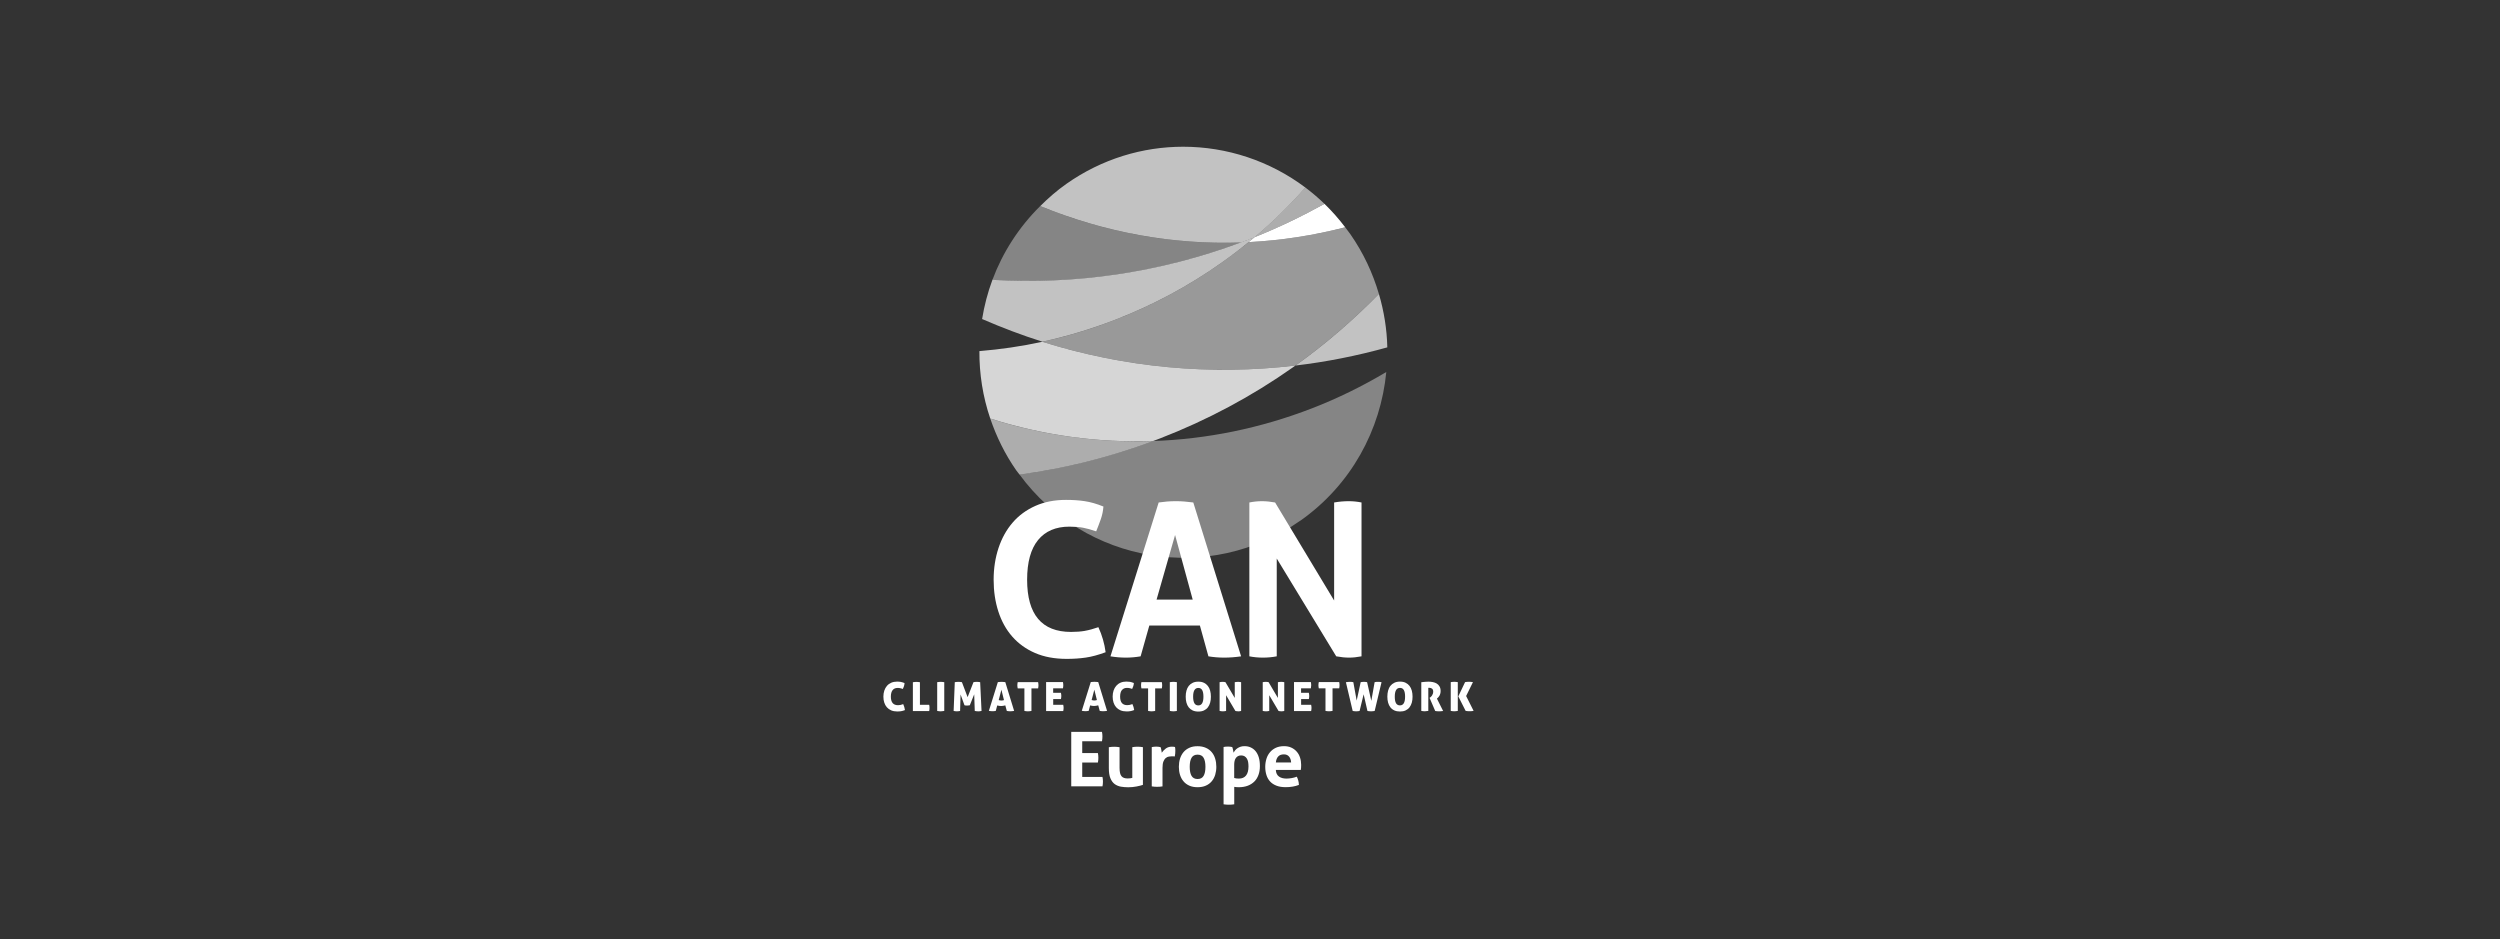
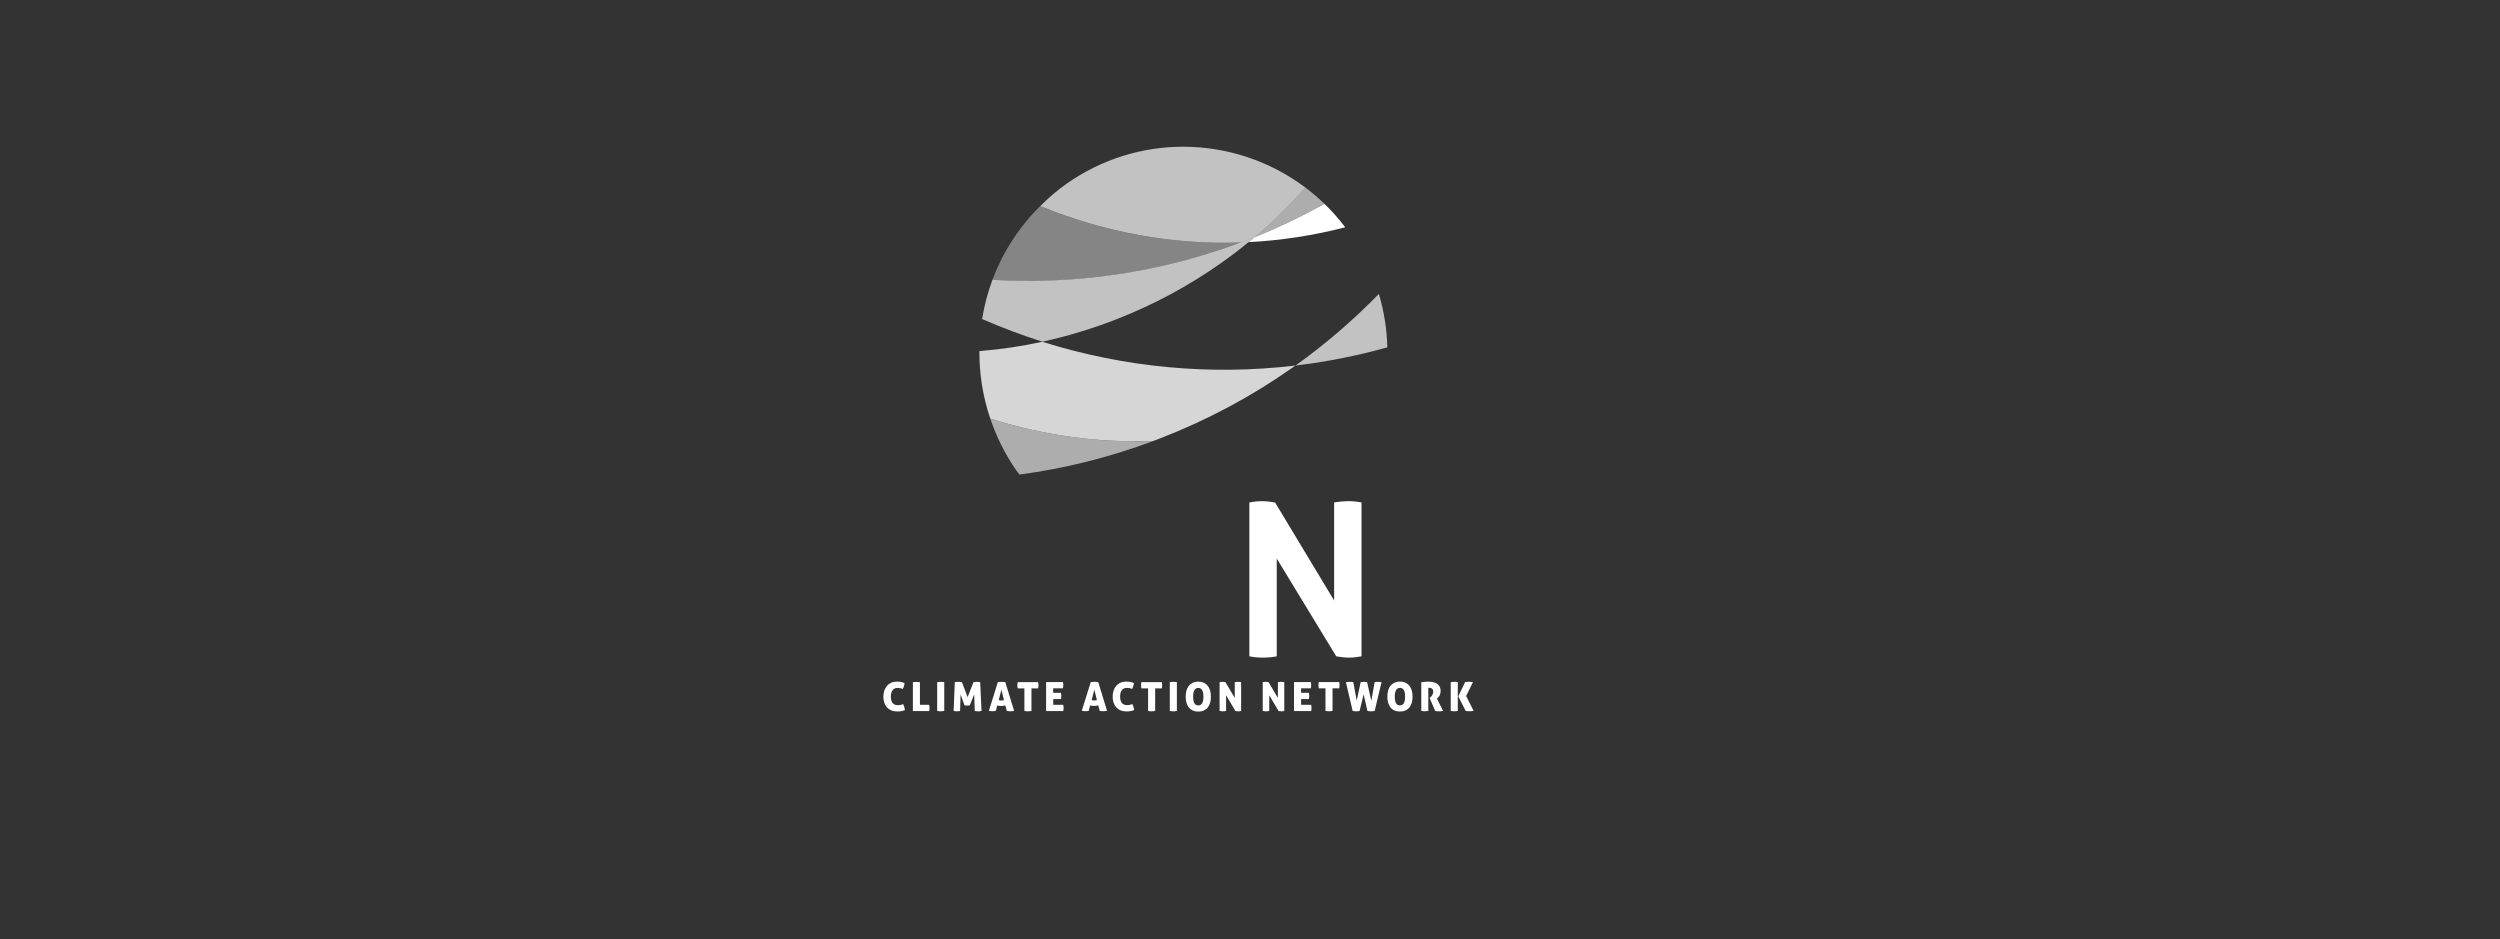
<svg xmlns="http://www.w3.org/2000/svg" width="205" height="77" viewBox="0 0 205 77" fill="none">
  <rect x="0" y="0" width="205" height="77" fill="#333333" stroke="none" />
-   <path opacity="0.4" d="M106.63 42.697C110.803 39.754 113.221 35.241 113.676 30.504C111.738 31.658 109.702 32.664 107.584 33.482C103.352 35.12 98.954 36.013 94.552 36.164C90.97 37.499 87.297 38.415 83.598 38.91C88.976 46.227 99.183 47.944 106.626 42.693" fill="white" />
  <path opacity="0.7" d="M107.038 15.376C104.116 13.182 100.59 12.032 97.018 12.032C93.706 12.032 90.359 13.023 87.438 15.081C86.66 15.629 85.954 16.246 85.301 16.897C90.596 19.068 96.18 20.078 101.757 19.885C101.949 19.814 102.137 19.742 102.325 19.67C102.509 19.598 102.693 19.526 102.877 19.454C104.379 18.187 105.761 16.821 107.038 15.38" fill="white" />
  <path d="M110.307 18.637C109.781 17.945 109.214 17.302 108.606 16.715C106.754 17.741 104.843 18.66 102.871 19.451C102.71 19.587 102.544 19.723 102.383 19.855C105.042 19.719 107.693 19.314 110.307 18.637Z" fill="white" />
  <path opacity="0.6" d="M108.606 16.715C108.106 16.231 107.581 15.784 107.036 15.376C105.759 16.817 104.373 18.183 102.875 19.45C104.847 18.66 106.758 17.74 108.61 16.715" fill="white" />
  <path opacity="0.8" d="M85.471 28.026C83.762 28.401 82.038 28.647 80.311 28.791C80.3 30.652 80.589 32.521 81.201 34.321C85.554 35.706 90.056 36.323 94.555 36.164C94.747 36.092 94.935 36.02 95.126 35.948C98.991 34.454 102.656 32.494 106.021 30.122C106.089 30.073 106.16 30.024 106.228 29.975C99.272 30.799 92.227 30.149 85.471 28.026Z" fill="white" />
  <path opacity="0.6" d="M83.603 38.914C87.306 38.419 90.975 37.503 94.558 36.167C90.062 36.323 85.556 35.71 81.203 34.325C81.703 35.797 82.397 37.223 83.325 38.558C83.411 38.683 83.509 38.793 83.599 38.914" fill="white" />
  <path opacity="0.7" d="M113.76 28.484C113.726 27.013 113.494 25.541 113.069 24.1C110.992 26.226 108.717 28.2 106.23 29.975C108.758 29.676 111.274 29.177 113.76 28.484Z" fill="white" />
  <path opacity="0.4" d="M85.296 16.897C83.534 18.645 82.209 20.714 81.375 22.957C88.116 23.355 95.038 22.39 101.752 19.886C96.175 20.078 90.591 19.072 85.296 16.897Z" fill="white" />
-   <path opacity="0.5" d="M113.068 24.099C112.569 22.401 111.806 20.751 110.74 19.219C110.601 19.019 110.454 18.83 110.308 18.637C107.694 19.314 105.043 19.719 102.384 19.855C101.644 20.46 100.881 21.039 100.093 21.595C97.419 23.483 94.501 25.041 91.421 26.233C89.465 26.99 87.478 27.587 85.469 28.026C92.225 30.148 99.27 30.799 106.226 29.974C108.712 28.2 110.988 26.226 113.064 24.099" fill="white" />
  <path d="M118.957 58.295C119.07 58.314 119.167 58.325 119.25 58.325C119.333 58.325 119.423 58.314 119.539 58.295V55.934C119.483 55.926 119.43 55.919 119.381 55.915C119.333 55.911 119.288 55.908 119.25 55.908C119.212 55.908 119.171 55.908 119.122 55.915C119.074 55.923 119.021 55.926 118.961 55.934V58.295H118.957ZM120.782 55.934C120.764 55.934 120.737 55.93 120.711 55.926C120.685 55.926 120.655 55.919 120.625 55.915C120.595 55.915 120.564 55.911 120.534 55.908C120.504 55.908 120.478 55.908 120.452 55.908C120.403 55.908 120.354 55.908 120.305 55.911C120.257 55.911 120.2 55.923 120.136 55.934L119.581 57.103L120.181 58.291C120.223 58.298 120.275 58.306 120.332 58.314C120.392 58.317 120.452 58.321 120.516 58.321C120.564 58.321 120.621 58.321 120.685 58.314C120.748 58.31 120.797 58.302 120.835 58.291L120.223 57.073L120.782 55.934ZM116.542 58.295C116.655 58.314 116.753 58.325 116.835 58.325C116.91 58.325 117.004 58.314 117.121 58.295V56.407C117.121 56.407 117.136 56.403 117.151 56.399C117.166 56.399 117.185 56.399 117.207 56.399C117.297 56.399 117.372 56.426 117.432 56.475C117.492 56.524 117.523 56.608 117.523 56.717C117.523 56.774 117.511 56.831 117.496 56.884C117.477 56.937 117.455 56.986 117.429 57.027C117.402 57.069 117.372 57.107 117.338 57.137C117.308 57.167 117.278 57.19 117.252 57.205L117.222 57.22L117.688 58.302C117.733 58.31 117.782 58.317 117.842 58.321C117.898 58.325 117.951 58.329 117.996 58.329C118.045 58.329 118.101 58.329 118.165 58.321C118.229 58.317 118.285 58.31 118.337 58.302L117.827 57.285C117.861 57.258 117.898 57.228 117.932 57.19C117.969 57.152 117.999 57.111 118.03 57.058C118.06 57.008 118.082 56.948 118.101 56.884C118.12 56.819 118.131 56.747 118.131 56.664C118.131 56.513 118.101 56.388 118.041 56.286C117.981 56.184 117.906 56.108 117.812 56.051C117.718 55.995 117.609 55.953 117.489 55.93C117.369 55.908 117.248 55.896 117.128 55.896C117.027 55.896 116.933 55.9 116.843 55.911C116.753 55.923 116.651 55.93 116.546 55.942V58.302L116.542 58.295ZM114.792 57.841C114.65 57.841 114.541 57.78 114.473 57.663C114.405 57.546 114.372 57.368 114.372 57.126C114.372 56.645 114.514 56.407 114.8 56.407C115.085 56.407 115.217 56.645 115.217 57.126C115.217 57.606 115.078 57.841 114.796 57.841M113.823 57.614C113.865 57.761 113.925 57.89 114.011 58C114.097 58.109 114.203 58.193 114.334 58.253C114.466 58.314 114.619 58.344 114.8 58.344C114.98 58.344 115.134 58.314 115.262 58.253C115.389 58.193 115.498 58.109 115.581 58C115.664 57.89 115.727 57.761 115.769 57.614C115.81 57.466 115.829 57.303 115.829 57.126C115.829 56.948 115.81 56.785 115.769 56.634C115.727 56.483 115.667 56.354 115.581 56.244C115.495 56.135 115.389 56.048 115.262 55.987C115.134 55.923 114.98 55.892 114.8 55.892C114.619 55.892 114.466 55.923 114.334 55.987C114.203 56.051 114.097 56.135 114.011 56.244C113.925 56.354 113.865 56.486 113.823 56.634C113.782 56.785 113.763 56.948 113.763 57.126C113.763 57.303 113.782 57.462 113.823 57.614ZM112.445 57.462L112.103 55.938C112.069 55.93 112.032 55.926 111.987 55.919C111.942 55.915 111.897 55.911 111.852 55.911C111.803 55.911 111.754 55.911 111.705 55.919C111.656 55.923 111.615 55.93 111.574 55.938C111.521 56.176 111.469 56.426 111.412 56.691C111.356 56.952 111.303 57.205 111.247 57.447L110.973 55.938C110.917 55.926 110.864 55.919 110.819 55.915C110.774 55.915 110.733 55.911 110.691 55.911C110.646 55.911 110.597 55.911 110.541 55.919C110.485 55.923 110.425 55.93 110.364 55.942L110.92 58.298C110.954 58.306 110.992 58.31 111.04 58.317C111.089 58.325 111.142 58.329 111.206 58.329C111.27 58.329 111.326 58.325 111.378 58.317C111.431 58.31 111.469 58.302 111.487 58.298L111.818 56.933L112.13 58.298C112.148 58.302 112.19 58.31 112.246 58.317C112.302 58.325 112.362 58.329 112.426 58.329C112.49 58.329 112.543 58.329 112.595 58.317C112.648 58.31 112.689 58.306 112.723 58.298L113.286 55.938C113.226 55.926 113.17 55.919 113.121 55.915C113.072 55.915 113.027 55.911 112.982 55.911C112.941 55.911 112.899 55.911 112.862 55.915C112.824 55.915 112.776 55.926 112.719 55.938L112.449 57.462H112.445ZM108.686 58.295C108.798 58.314 108.896 58.325 108.979 58.325C109.061 58.325 109.151 58.314 109.268 58.295V56.445H109.816C109.835 56.343 109.842 56.256 109.842 56.184C109.842 56.146 109.842 56.108 109.835 56.066C109.831 56.025 109.824 55.98 109.816 55.93H108.141C108.122 56.029 108.111 56.112 108.111 56.184C108.111 56.263 108.122 56.35 108.141 56.445H108.69V58.295H108.686ZM107.323 56.808H106.688V56.445H107.492C107.51 56.343 107.518 56.256 107.518 56.184C107.518 56.146 107.518 56.108 107.51 56.066C107.507 56.025 107.499 55.98 107.492 55.93H106.109V58.306H107.514C107.533 58.215 107.544 58.128 107.544 58.045C107.544 57.969 107.533 57.886 107.514 57.795H106.692V57.326H107.326C107.345 57.232 107.356 57.145 107.356 57.069C107.356 56.993 107.345 56.91 107.326 56.812M103.548 58.298C103.646 58.317 103.736 58.329 103.815 58.329C103.894 58.329 103.98 58.317 104.078 58.298V57.008L104.84 58.298C104.859 58.302 104.893 58.31 104.934 58.317C104.979 58.325 105.028 58.329 105.08 58.329C105.129 58.329 105.174 58.329 105.216 58.317C105.257 58.31 105.287 58.306 105.31 58.298V55.938C105.268 55.93 105.223 55.923 105.182 55.919C105.141 55.915 105.103 55.911 105.065 55.911C105.028 55.911 104.987 55.911 104.942 55.919C104.896 55.923 104.844 55.93 104.788 55.938V57.232L104.025 55.938C103.995 55.93 103.958 55.926 103.916 55.919C103.875 55.915 103.834 55.911 103.792 55.911C103.755 55.911 103.717 55.911 103.676 55.919C103.638 55.923 103.593 55.93 103.544 55.938V58.298H103.548ZM100.011 58.298C100.108 58.317 100.198 58.329 100.277 58.329C100.356 58.329 100.442 58.317 100.54 58.298V57.008L101.302 58.298C101.321 58.302 101.355 58.31 101.396 58.317C101.441 58.325 101.49 58.329 101.543 58.329C101.592 58.329 101.637 58.329 101.678 58.317C101.719 58.31 101.749 58.306 101.772 58.298V55.938C101.731 55.93 101.685 55.923 101.644 55.919C101.603 55.915 101.565 55.911 101.528 55.911C101.49 55.911 101.449 55.911 101.404 55.919C101.359 55.923 101.306 55.93 101.25 55.938V57.232L100.487 55.938C100.457 55.93 100.42 55.926 100.379 55.919C100.337 55.915 100.296 55.911 100.255 55.911C100.217 55.911 100.18 55.911 100.138 55.919C100.101 55.923 100.056 55.93 100.007 55.938V58.298H100.011ZM98.26 57.844C98.118 57.844 98.009 57.784 97.941 57.667C97.874 57.549 97.836 57.372 97.836 57.13C97.836 56.649 97.979 56.411 98.264 56.411C98.55 56.411 98.681 56.649 98.681 57.13C98.681 57.61 98.542 57.844 98.26 57.844ZM97.288 57.617C97.329 57.765 97.389 57.894 97.475 58.003C97.562 58.113 97.667 58.196 97.799 58.257C97.93 58.317 98.084 58.348 98.264 58.348C98.445 58.348 98.598 58.317 98.726 58.257C98.854 58.196 98.963 58.113 99.045 58.003C99.128 57.894 99.192 57.765 99.233 57.617C99.274 57.47 99.293 57.307 99.293 57.13C99.293 56.952 99.274 56.789 99.233 56.638C99.192 56.486 99.132 56.358 99.045 56.248C98.959 56.138 98.854 56.051 98.726 55.991C98.598 55.926 98.445 55.896 98.264 55.896C98.084 55.896 97.93 55.926 97.799 55.991C97.667 56.055 97.562 56.138 97.475 56.248C97.389 56.358 97.329 56.49 97.288 56.638C97.246 56.789 97.228 56.952 97.228 57.13C97.228 57.307 97.246 57.466 97.288 57.617ZM96.503 58.298V55.938C96.447 55.93 96.394 55.923 96.345 55.919C96.296 55.915 96.251 55.911 96.214 55.911C96.176 55.911 96.135 55.911 96.086 55.919C96.037 55.923 95.985 55.93 95.924 55.938V58.298C96.037 58.317 96.135 58.329 96.217 58.329C96.3 58.329 96.39 58.317 96.507 58.298M94.141 58.298C94.253 58.317 94.351 58.329 94.434 58.329C94.516 58.329 94.606 58.317 94.723 58.298V56.449H95.271C95.29 56.346 95.297 56.259 95.297 56.188C95.297 56.15 95.297 56.112 95.29 56.07C95.286 56.029 95.279 55.983 95.271 55.934H93.596C93.577 56.032 93.566 56.116 93.566 56.188C93.566 56.267 93.577 56.354 93.596 56.449H94.144V58.298H94.141ZM91.996 56.589C92.094 56.468 92.229 56.407 92.409 56.407C92.447 56.407 92.481 56.407 92.514 56.411C92.548 56.411 92.578 56.418 92.612 56.426C92.646 56.433 92.68 56.441 92.717 56.452C92.755 56.464 92.792 56.475 92.838 56.49C92.868 56.426 92.898 56.354 92.928 56.267C92.958 56.184 92.973 56.093 92.976 56.006C92.86 55.961 92.755 55.93 92.661 55.911C92.567 55.896 92.469 55.889 92.361 55.889C92.184 55.889 92.026 55.919 91.884 55.98C91.745 56.04 91.628 56.127 91.531 56.237C91.437 56.346 91.362 56.479 91.313 56.626C91.264 56.778 91.238 56.94 91.238 57.118C91.238 57.296 91.26 57.459 91.309 57.606C91.358 57.758 91.429 57.886 91.523 57.992C91.617 58.098 91.737 58.185 91.876 58.245C92.019 58.306 92.18 58.336 92.364 58.336C92.417 58.336 92.469 58.336 92.518 58.333C92.567 58.333 92.616 58.325 92.668 58.317C92.717 58.31 92.77 58.298 92.826 58.283C92.882 58.268 92.939 58.249 93.003 58.223C92.98 58.056 92.931 57.894 92.86 57.735C92.77 57.765 92.695 57.788 92.631 57.803C92.567 57.814 92.503 57.822 92.432 57.822C92.041 57.822 91.85 57.587 91.85 57.122C91.85 56.884 91.899 56.706 91.996 56.585M89.942 57.406C89.904 57.417 89.863 57.425 89.829 57.432C89.792 57.436 89.758 57.44 89.72 57.44C89.687 57.44 89.653 57.44 89.619 57.428C89.585 57.421 89.551 57.413 89.514 57.402L89.735 56.554L89.946 57.406H89.942ZM89.394 57.844C89.45 57.86 89.506 57.871 89.559 57.879C89.612 57.886 89.664 57.89 89.713 57.89C89.769 57.89 89.822 57.886 89.878 57.875C89.934 57.867 89.991 57.852 90.055 57.837L90.179 58.295C90.227 58.302 90.276 58.31 90.321 58.314C90.366 58.317 90.408 58.321 90.453 58.321C90.547 58.321 90.656 58.31 90.779 58.291L90.055 55.93C89.991 55.923 89.934 55.919 89.886 55.915C89.837 55.911 89.792 55.908 89.75 55.908C89.702 55.908 89.649 55.908 89.6 55.915C89.551 55.923 89.499 55.926 89.442 55.93L88.706 58.287C88.77 58.298 88.827 58.306 88.879 58.31C88.932 58.314 88.977 58.317 89.014 58.317C89.052 58.317 89.093 58.317 89.135 58.31C89.176 58.306 89.221 58.298 89.273 58.291L89.394 57.837V57.844ZM86.994 56.808H86.359V56.445H87.163C87.182 56.343 87.189 56.256 87.189 56.184C87.189 56.146 87.189 56.108 87.182 56.066C87.178 56.025 87.17 55.98 87.163 55.93H85.781V58.306H87.185C87.204 58.215 87.216 58.128 87.216 58.045C87.216 57.969 87.204 57.886 87.185 57.795H86.363V57.326H86.998C87.016 57.232 87.028 57.145 87.028 57.069C87.028 56.993 87.016 56.91 86.998 56.812M83.997 58.298C84.11 58.317 84.207 58.329 84.29 58.329C84.373 58.329 84.463 58.317 84.579 58.298V56.449H85.127C85.146 56.346 85.154 56.259 85.154 56.188C85.154 56.15 85.154 56.112 85.146 56.07C85.142 56.029 85.135 55.983 85.127 55.934H83.452C83.434 56.032 83.422 56.116 83.422 56.188C83.422 56.267 83.434 56.354 83.452 56.449H84.001V58.298H83.997ZM82.322 57.41C82.281 57.421 82.243 57.428 82.209 57.436C82.172 57.44 82.138 57.444 82.1 57.444C82.067 57.444 82.033 57.444 81.999 57.432C81.965 57.425 81.931 57.417 81.894 57.406L82.115 56.558L82.326 57.41H82.322ZM81.774 57.848C81.83 57.863 81.886 57.875 81.939 57.882C81.992 57.89 82.044 57.894 82.093 57.894C82.149 57.894 82.202 57.89 82.258 57.879C82.314 57.871 82.371 57.856 82.435 57.841L82.559 58.298C82.607 58.306 82.656 58.314 82.701 58.317C82.746 58.321 82.788 58.325 82.833 58.325C82.927 58.325 83.036 58.314 83.159 58.295L82.435 55.934C82.371 55.926 82.314 55.923 82.266 55.919C82.217 55.915 82.172 55.911 82.13 55.911C82.082 55.911 82.029 55.911 81.98 55.919C81.931 55.923 81.879 55.93 81.823 55.934L81.087 58.291C81.15 58.302 81.207 58.31 81.259 58.314C81.312 58.317 81.357 58.321 81.394 58.321C81.432 58.321 81.473 58.321 81.515 58.314C81.556 58.31 81.601 58.302 81.653 58.295L81.774 57.841V57.848ZM78.198 58.298C78.3 58.317 78.386 58.329 78.465 58.329C78.548 58.329 78.634 58.317 78.728 58.298L78.766 56.944L79.088 57.833C79.126 57.841 79.164 57.848 79.197 57.852C79.231 57.852 79.265 57.856 79.299 57.856C79.333 57.856 79.366 57.856 79.408 57.848C79.445 57.844 79.487 57.837 79.524 57.833L79.885 56.933L79.93 58.298C80.035 58.317 80.125 58.329 80.2 58.329C80.272 58.329 80.328 58.329 80.369 58.317C80.41 58.31 80.452 58.306 80.486 58.298L80.373 55.938C80.328 55.93 80.279 55.926 80.23 55.919C80.181 55.915 80.136 55.911 80.088 55.911C80.039 55.911 80.001 55.911 79.956 55.919C79.911 55.923 79.866 55.93 79.825 55.938L79.344 57.167L78.878 55.938C78.833 55.93 78.788 55.926 78.736 55.919C78.683 55.915 78.638 55.911 78.593 55.911C78.548 55.911 78.499 55.911 78.443 55.919C78.39 55.923 78.337 55.93 78.292 55.938L78.198 58.298ZM77.429 58.298V55.938C77.372 55.93 77.32 55.923 77.271 55.919C77.222 55.915 77.177 55.911 77.139 55.911C77.102 55.911 77.061 55.911 77.012 55.919C76.963 55.923 76.91 55.93 76.85 55.938V58.298C76.963 58.317 77.061 58.329 77.143 58.329C77.218 58.329 77.316 58.317 77.432 58.298M74.856 58.31H76.193C76.204 58.253 76.212 58.204 76.216 58.162C76.216 58.121 76.219 58.083 76.219 58.045C76.219 58.011 76.219 57.977 76.216 57.935C76.216 57.894 76.204 57.844 76.193 57.791H75.434V55.942C75.378 55.934 75.326 55.926 75.277 55.923C75.228 55.919 75.183 55.915 75.145 55.915C75.108 55.915 75.066 55.915 75.017 55.923C74.969 55.926 74.916 55.934 74.856 55.942V58.31ZM73.192 56.592C73.29 56.471 73.425 56.411 73.606 56.411C73.643 56.411 73.677 56.411 73.711 56.414C73.744 56.414 73.778 56.422 73.808 56.43C73.842 56.437 73.876 56.445 73.913 56.456C73.951 56.468 73.989 56.479 74.034 56.494C74.064 56.43 74.094 56.358 74.124 56.271C74.15 56.188 74.169 56.097 74.172 56.01C74.056 55.964 73.951 55.934 73.857 55.915C73.763 55.9 73.666 55.892 73.56 55.892C73.384 55.892 73.226 55.923 73.083 55.983C72.945 56.044 72.824 56.131 72.73 56.24C72.636 56.35 72.561 56.483 72.513 56.63C72.464 56.782 72.438 56.944 72.438 57.122C72.438 57.3 72.46 57.462 72.509 57.61C72.558 57.761 72.629 57.89 72.723 57.996C72.817 58.102 72.937 58.189 73.076 58.249C73.219 58.31 73.38 58.34 73.568 58.34C73.621 58.34 73.673 58.34 73.722 58.336C73.771 58.336 73.82 58.329 73.872 58.321C73.921 58.314 73.974 58.302 74.03 58.287C74.086 58.272 74.142 58.253 74.206 58.227C74.184 58.06 74.135 57.898 74.064 57.739C73.974 57.769 73.898 57.791 73.835 57.807C73.771 57.818 73.707 57.826 73.635 57.826C73.245 57.826 73.05 57.591 73.05 57.126C73.05 56.887 73.099 56.71 73.196 56.589" fill="white" />
-   <path d="M104.621 62.524C104.64 62.312 104.704 62.15 104.813 62.032C104.918 61.915 105.076 61.858 105.282 61.858C105.463 61.858 105.605 61.919 105.707 62.044C105.808 62.165 105.861 62.327 105.872 62.524H104.625H104.621ZM106.664 63.141C106.672 63.095 106.679 63.035 106.687 62.955C106.694 62.88 106.695 62.8 106.695 62.721C106.695 62.505 106.664 62.305 106.601 62.116C106.541 61.926 106.447 61.764 106.326 61.628C106.206 61.491 106.06 61.382 105.883 61.302C105.711 61.223 105.512 61.185 105.29 61.185C105.035 61.185 104.813 61.23 104.621 61.317C104.43 61.408 104.268 61.529 104.141 61.681C104.009 61.836 103.912 62.013 103.848 62.221C103.784 62.43 103.75 62.649 103.75 62.887C103.75 63.126 103.784 63.349 103.848 63.553C103.912 63.757 104.009 63.931 104.145 64.079C104.28 64.227 104.452 64.34 104.663 64.423C104.873 64.507 105.128 64.548 105.425 64.548C105.827 64.548 106.191 64.488 106.51 64.363C106.507 64.23 106.488 64.106 106.454 63.988C106.42 63.871 106.383 63.773 106.338 63.689C106.206 63.739 106.067 63.776 105.921 63.803C105.774 63.829 105.632 63.844 105.493 63.844C105.237 63.844 105.031 63.788 104.877 63.678C104.719 63.565 104.633 63.387 104.618 63.137H106.668L106.664 63.141ZM101.204 62.698C101.204 62.596 101.215 62.498 101.234 62.407C101.253 62.316 101.287 62.237 101.332 62.169C101.377 62.1 101.437 62.047 101.508 62.006C101.579 61.964 101.67 61.945 101.771 61.945C101.884 61.945 101.974 61.968 102.053 62.013C102.128 62.059 102.192 62.123 102.24 62.199C102.289 62.278 102.327 62.373 102.346 62.483C102.364 62.592 102.376 62.713 102.376 62.842C102.376 63.179 102.308 63.428 102.173 63.595C102.038 63.761 101.842 63.844 101.587 63.844C101.444 63.844 101.317 63.829 101.204 63.795V62.702V62.698ZM100.329 65.952C100.408 65.963 100.483 65.971 100.554 65.978C100.626 65.982 100.697 65.986 100.768 65.986C100.84 65.986 100.911 65.986 100.982 65.978C101.054 65.974 101.129 65.967 101.208 65.952V64.522C101.253 64.529 101.309 64.537 101.377 64.544C101.444 64.552 101.512 64.552 101.583 64.552C101.854 64.552 102.098 64.51 102.312 64.431C102.526 64.351 102.706 64.234 102.856 64.087C103.007 63.939 103.115 63.757 103.194 63.542C103.273 63.33 103.311 63.088 103.311 62.815C103.311 62.543 103.281 62.297 103.217 62.093C103.153 61.889 103.063 61.722 102.95 61.586C102.834 61.45 102.699 61.351 102.545 61.283C102.391 61.215 102.225 61.185 102.049 61.185C101.933 61.185 101.827 61.2 101.733 61.23C101.64 61.261 101.553 61.302 101.478 61.351C101.403 61.401 101.335 61.457 101.283 61.522C101.23 61.586 101.185 61.65 101.148 61.718C101.144 61.688 101.14 61.654 101.133 61.609C101.125 61.563 101.118 61.522 101.106 61.476C101.095 61.431 101.084 61.389 101.076 61.348C101.065 61.31 101.054 61.279 101.042 61.257C100.922 61.23 100.806 61.219 100.689 61.219C100.618 61.219 100.558 61.219 100.502 61.227C100.445 61.234 100.389 61.238 100.333 61.253V65.948L100.329 65.952ZM97.707 63.621C97.606 63.451 97.557 63.201 97.557 62.88C97.557 62.558 97.606 62.309 97.707 62.138C97.809 61.968 97.97 61.881 98.2 61.881C98.429 61.881 98.598 61.968 98.695 62.138C98.797 62.312 98.846 62.558 98.846 62.88C98.846 63.201 98.797 63.451 98.695 63.621C98.594 63.795 98.429 63.879 98.2 63.879C97.97 63.879 97.809 63.791 97.707 63.621ZM98.879 64.423C99.071 64.34 99.232 64.219 99.36 64.068C99.488 63.916 99.582 63.739 99.645 63.538C99.706 63.334 99.739 63.114 99.739 62.88C99.739 62.645 99.709 62.422 99.645 62.214C99.585 62.006 99.488 61.828 99.36 61.677C99.232 61.525 99.071 61.404 98.879 61.321C98.684 61.234 98.459 61.189 98.2 61.189C97.94 61.189 97.715 61.23 97.523 61.321C97.332 61.408 97.174 61.525 97.047 61.677C96.923 61.828 96.825 62.006 96.761 62.214C96.697 62.422 96.667 62.645 96.667 62.88C96.667 63.114 96.697 63.337 96.761 63.538C96.825 63.742 96.919 63.92 97.047 64.068C97.171 64.219 97.332 64.336 97.523 64.423C97.715 64.507 97.94 64.552 98.2 64.552C98.459 64.552 98.684 64.51 98.879 64.423ZM94.448 64.484C94.527 64.495 94.602 64.507 94.673 64.51C94.744 64.514 94.816 64.518 94.887 64.518C94.959 64.518 95.03 64.518 95.105 64.51C95.18 64.507 95.251 64.499 95.326 64.484V62.955C95.326 62.732 95.353 62.558 95.405 62.433C95.458 62.309 95.522 62.214 95.601 62.153C95.68 62.089 95.762 62.051 95.849 62.04C95.935 62.025 96.014 62.017 96.081 62.017H96.183C96.239 62.017 96.288 62.021 96.333 62.029C96.348 61.953 96.359 61.877 96.367 61.794C96.374 61.711 96.378 61.635 96.378 61.563C96.378 61.507 96.378 61.45 96.371 61.397C96.367 61.344 96.359 61.295 96.352 61.253C96.326 61.245 96.288 61.238 96.235 61.234C96.183 61.23 96.134 61.227 96.093 61.227C95.894 61.227 95.732 61.279 95.597 61.378C95.466 61.48 95.353 61.593 95.263 61.722C95.259 61.692 95.255 61.658 95.248 61.612C95.24 61.571 95.233 61.525 95.225 61.48C95.218 61.438 95.206 61.397 95.199 61.355C95.188 61.317 95.176 61.287 95.165 61.264C95.109 61.253 95.049 61.242 94.989 61.234C94.928 61.227 94.868 61.223 94.805 61.223C94.737 61.223 94.677 61.223 94.621 61.234C94.564 61.242 94.504 61.249 94.444 61.261V64.48L94.448 64.484ZM90.925 62.993C90.925 63.337 90.966 63.614 91.056 63.822C91.143 64.03 91.259 64.189 91.406 64.295C91.552 64.4 91.721 64.472 91.916 64.507C92.108 64.54 92.311 64.556 92.521 64.556C92.754 64.556 92.979 64.533 93.197 64.491C93.411 64.45 93.588 64.404 93.719 64.359V61.268C93.573 61.242 93.426 61.23 93.28 61.23C93.133 61.23 92.994 61.242 92.848 61.268V63.788C92.746 63.818 92.619 63.833 92.465 63.833C92.352 63.833 92.258 63.818 92.176 63.791C92.093 63.765 92.025 63.72 91.969 63.655C91.913 63.591 91.871 63.504 91.845 63.394C91.819 63.285 91.804 63.145 91.804 62.974V61.272C91.654 61.245 91.511 61.234 91.365 61.234C91.218 61.234 91.075 61.245 90.925 61.272V63.001V62.993ZM87.842 64.48H90.403C90.429 64.355 90.441 64.227 90.441 64.087C90.441 63.958 90.429 63.833 90.403 63.708H88.743V62.528H90.028C90.054 62.399 90.065 62.271 90.065 62.138C90.065 62.013 90.054 61.885 90.028 61.752H88.743V60.784H90.362C90.388 60.659 90.399 60.531 90.399 60.391C90.399 60.262 90.388 60.137 90.362 60.012H87.842V64.484V64.48Z" fill="white" />
-   <path d="M88.96 51.731C88.633 51.788 88.257 51.818 87.829 51.818C85.426 51.818 84.224 50.392 84.224 47.536C84.224 46.098 84.524 45.013 85.121 44.282C85.719 43.552 86.575 43.185 87.69 43.185C88.118 43.185 88.49 43.216 88.805 43.272C89.117 43.329 89.478 43.431 89.887 43.571C90.026 43.231 90.154 42.894 90.27 42.561C90.387 42.228 90.454 41.884 90.481 41.536C89.936 41.313 89.425 41.169 88.956 41.097C88.486 41.025 87.972 40.991 87.416 40.991C86.473 40.991 85.636 41.154 84.9 41.483C84.164 41.812 83.54 42.266 83.037 42.852C82.53 43.439 82.147 44.131 81.88 44.933C81.614 45.735 81.478 46.602 81.478 47.54C81.478 48.478 81.606 49.34 81.862 50.135C82.117 50.929 82.496 51.618 83.003 52.197C83.51 52.775 84.134 53.226 84.877 53.547C85.621 53.869 86.485 54.028 87.472 54.028C88.028 54.028 88.55 53.993 89.031 53.922C89.512 53.854 90.056 53.706 90.661 53.483C90.616 53.131 90.541 52.783 90.443 52.439C90.345 52.094 90.218 51.758 90.067 51.429C89.662 51.569 89.294 51.671 88.971 51.727" fill="white" />
-   <path d="M97.798 49.17H94.838L96.356 43.87L97.802 49.17H97.798ZM101.771 53.82L97.85 41.203C97.584 41.169 97.34 41.143 97.118 41.124C96.897 41.105 96.671 41.097 96.438 41.097C96.172 41.097 95.927 41.105 95.706 41.124C95.484 41.143 95.252 41.169 95.011 41.203L91.057 53.82C91.474 53.888 91.898 53.925 92.33 53.925C92.713 53.925 93.115 53.891 93.531 53.82L94.245 51.292H98.391L99.09 53.82C99.507 53.888 99.938 53.925 100.378 53.925C100.817 53.925 101.294 53.891 101.771 53.82Z" fill="white" />
  <path d="M102.447 53.819C102.808 53.891 103.18 53.925 103.563 53.925C103.946 53.925 104.325 53.891 104.693 53.819V45.799L109.571 53.819C109.955 53.891 110.308 53.925 110.634 53.925C110.935 53.925 111.273 53.891 111.645 53.819V41.203C111.307 41.135 110.961 41.097 110.6 41.097C110.217 41.097 109.816 41.131 109.399 41.203V49.242L104.558 41.203C104.186 41.135 103.826 41.097 103.476 41.097C103.15 41.097 102.808 41.131 102.447 41.203V53.819Z" fill="white" />
  <path opacity="0.7" d="M102.875 19.45L102.86 19.465C102.86 19.465 102.871 19.458 102.875 19.45ZM102.424 19.825L102.387 19.855L102.86 19.461C102.717 19.582 102.571 19.703 102.424 19.821M102.424 19.821L102.875 19.446C102.691 19.522 102.507 19.594 102.323 19.662C102.131 19.734 101.943 19.806 101.756 19.878C95.041 22.382 88.119 23.347 81.378 22.949C80.991 23.99 80.71 25.068 80.533 26.161C82.159 26.865 83.808 27.493 85.479 28.019C87.488 27.58 89.475 26.982 91.432 26.226C94.511 25.034 97.429 23.475 100.103 21.587C100.892 21.031 101.654 20.453 102.39 19.847C102.402 19.836 102.417 19.825 102.428 19.817" fill="white" />
</svg>